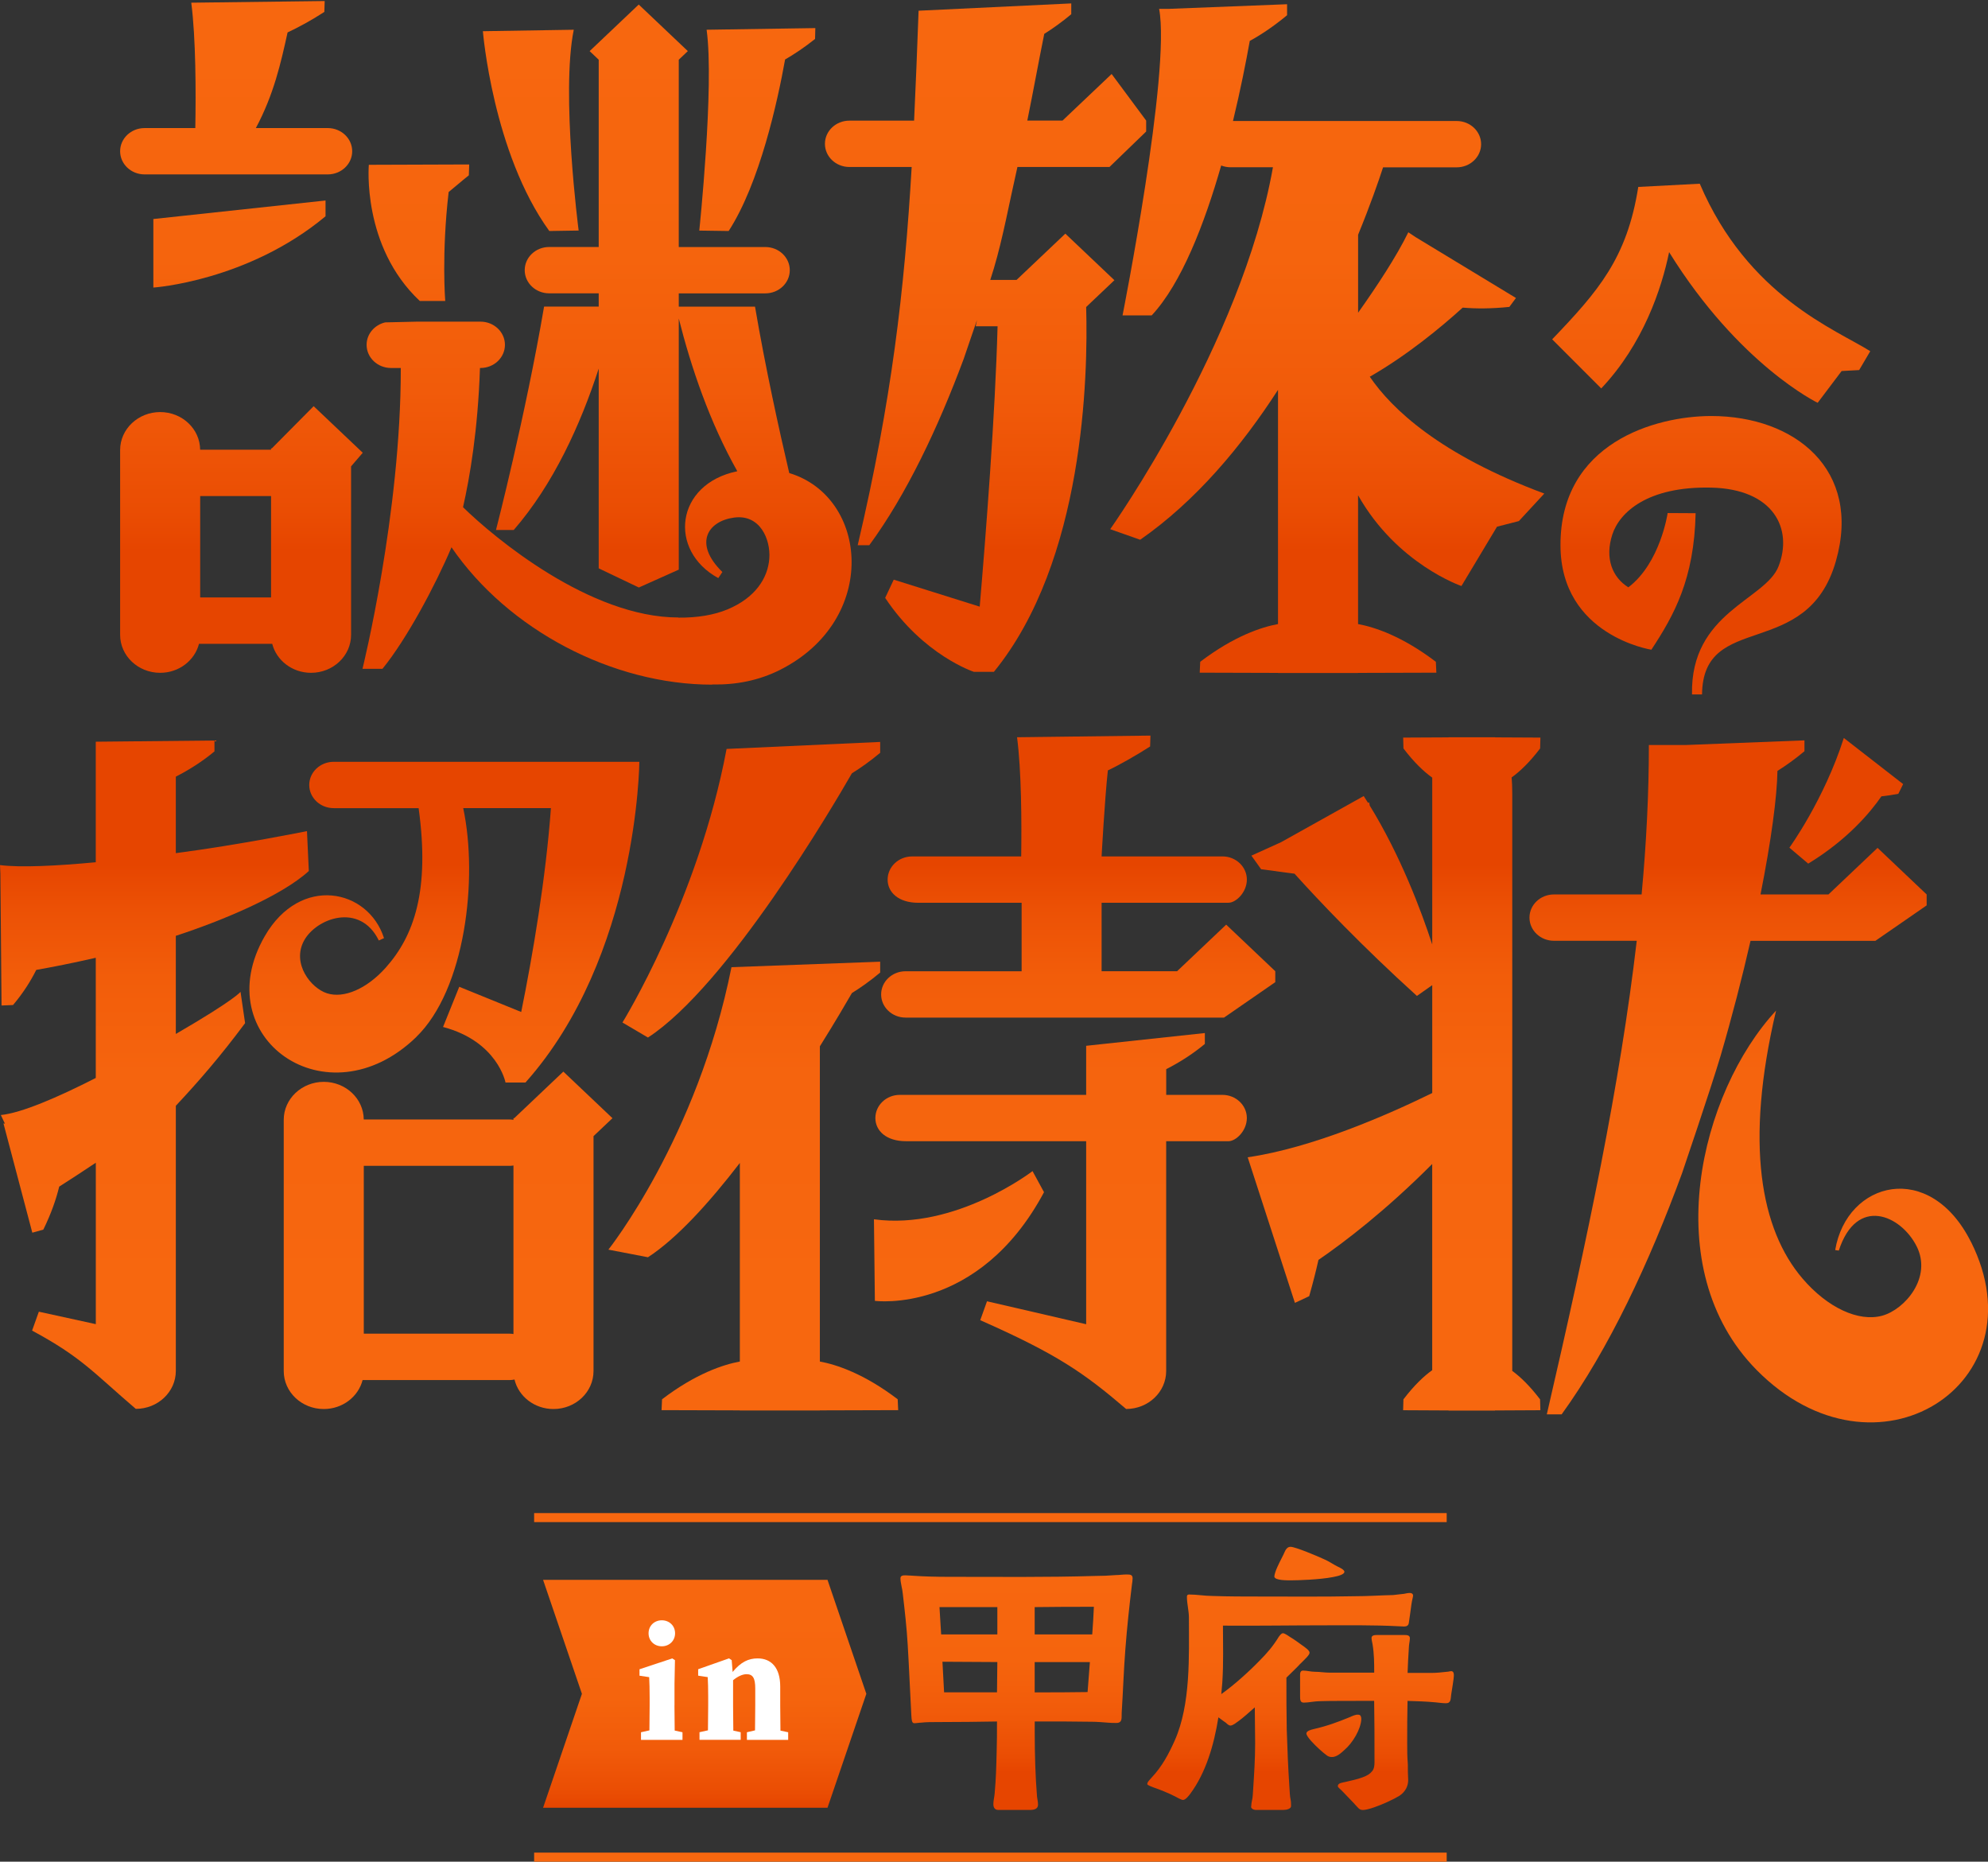
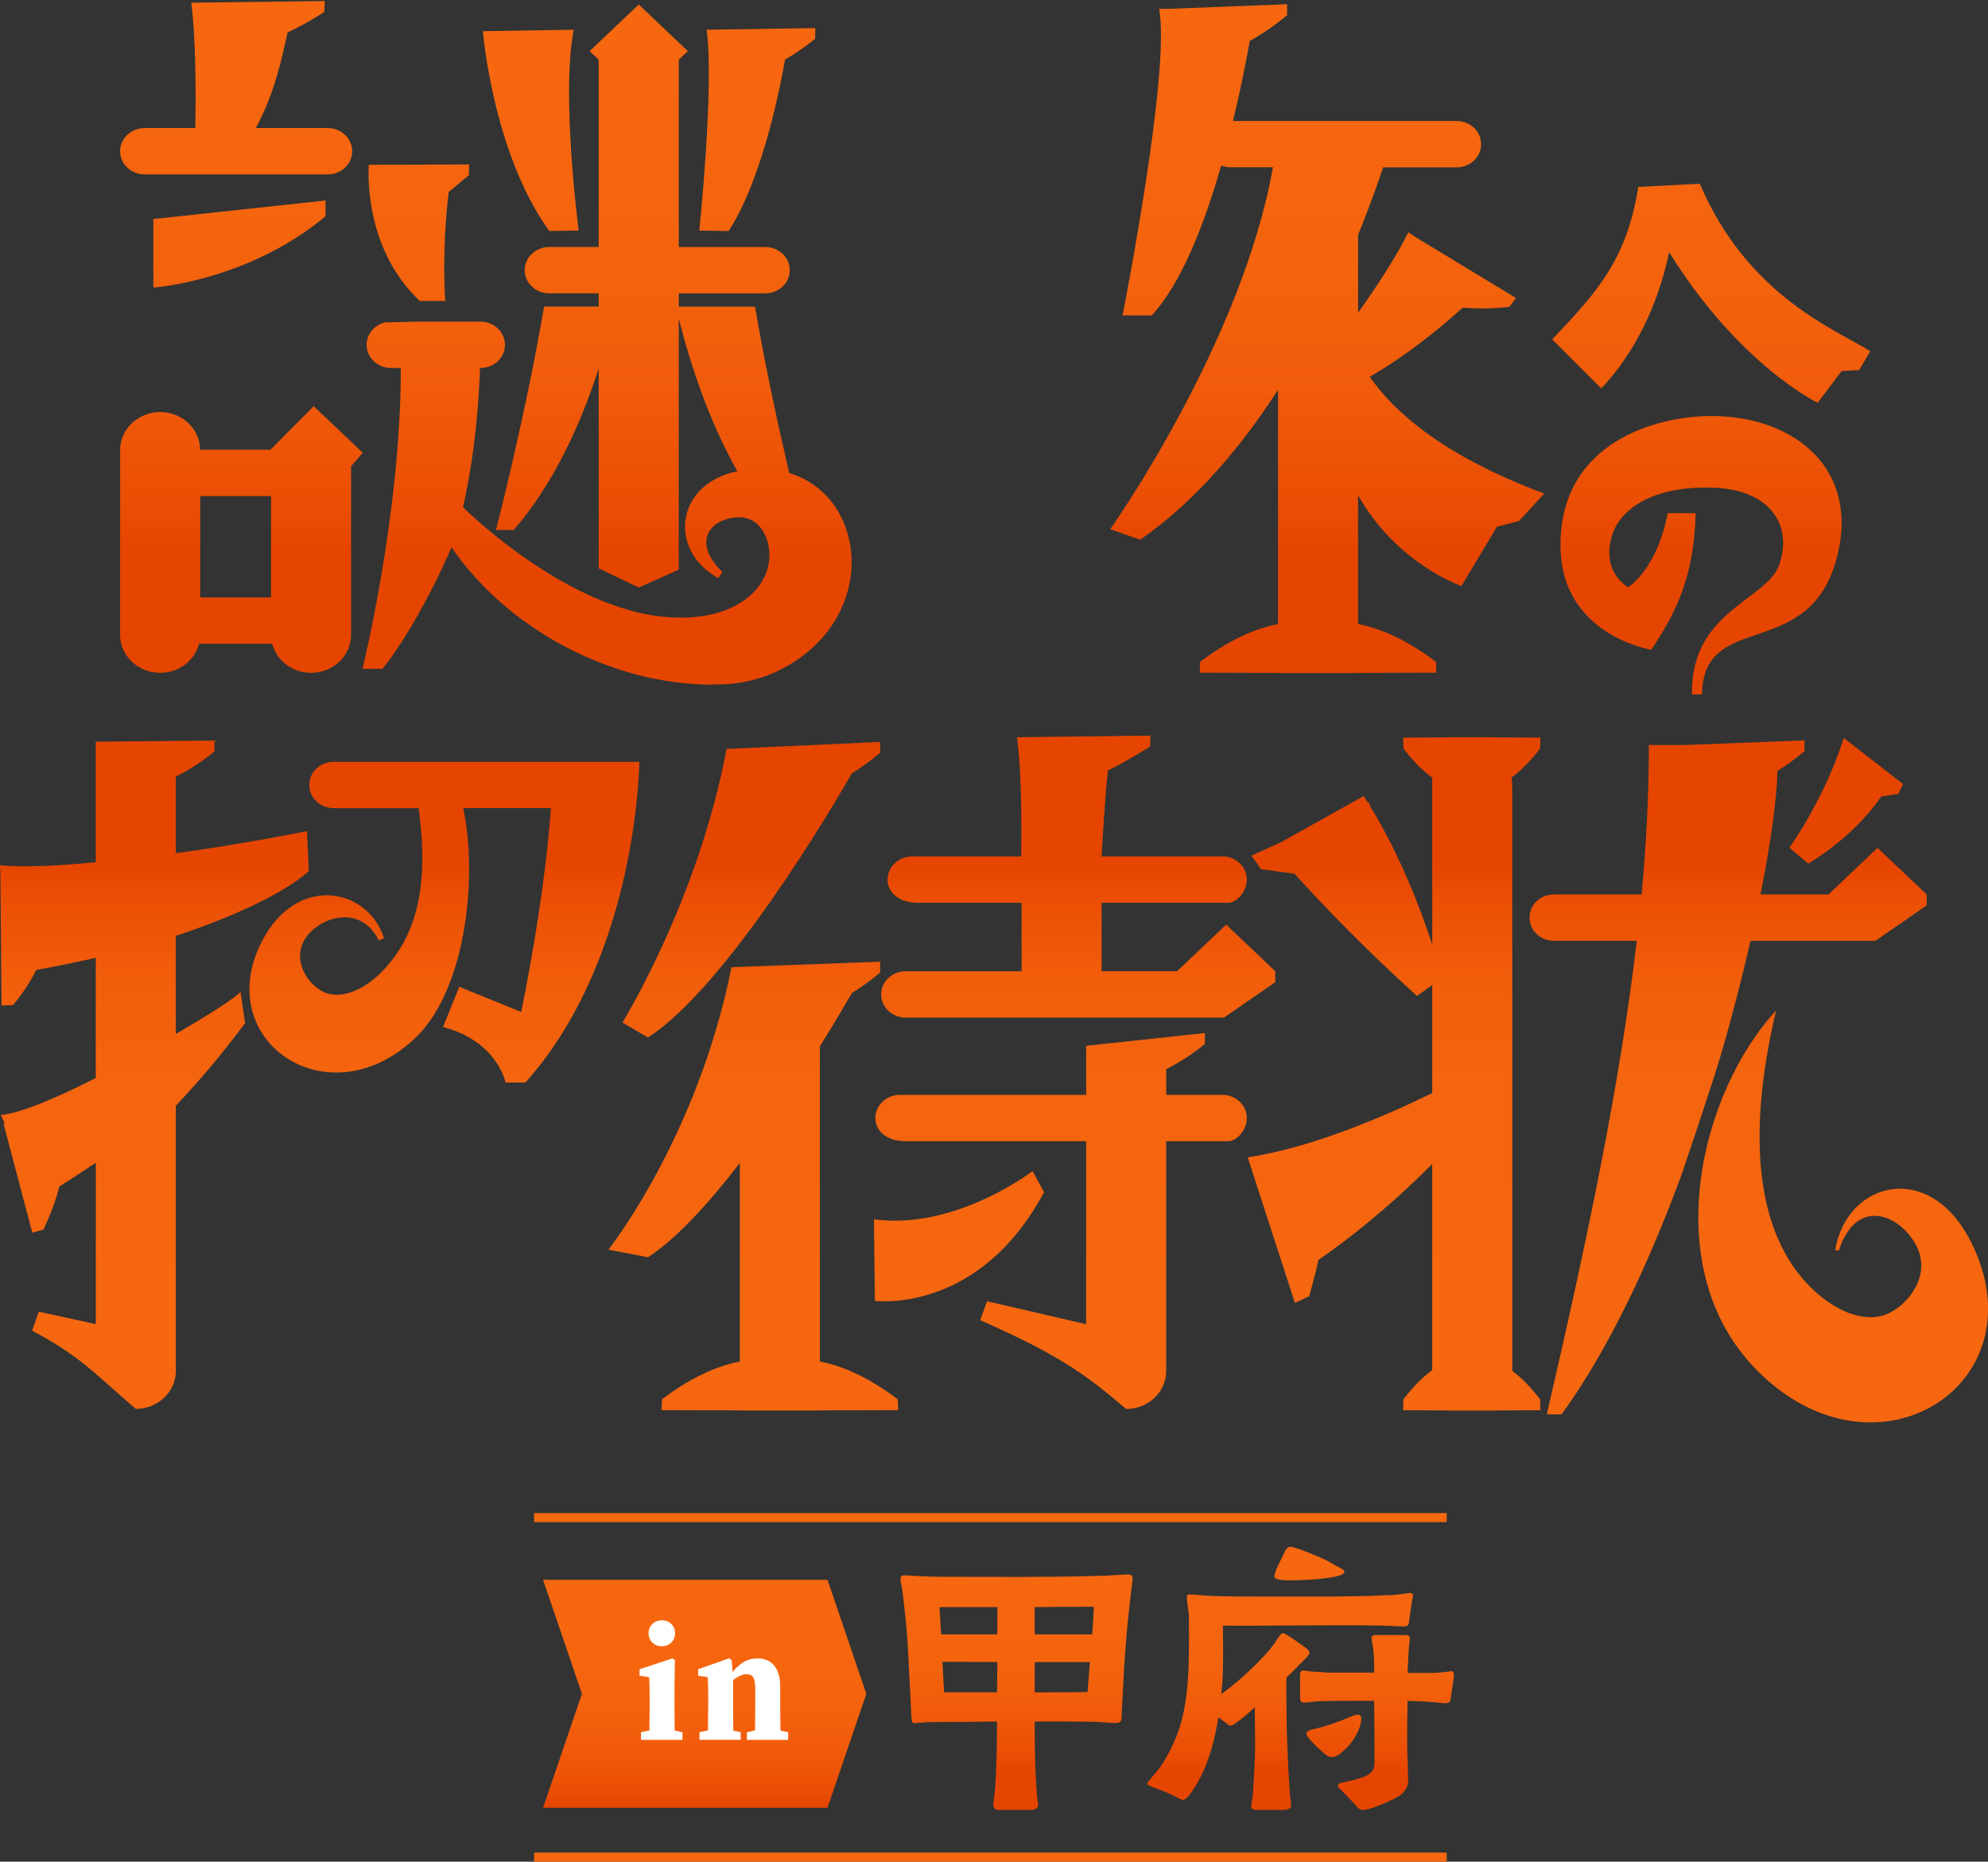
<svg xmlns="http://www.w3.org/2000/svg" xmlns:xlink="http://www.w3.org/1999/xlink" viewBox="0 0 517.5 484.5">
  <rect x="0" y="0" width="517.5" height="484.5" fill="#333333" stroke="none" />
  <linearGradient id="a" gradientUnits="userSpaceOnUse" x1="183.45" x2="183.45" y1="414.17" y2="478.83">
    <stop offset=".11" stop-color="#f7670f" />
    <stop offset=".43" stop-color="#f5640d" />
    <stop offset=".63" stop-color="#f15b0a" />
    <stop offset=".81" stop-color="#ea4d03" />
    <stop offset=".87" stop-color="#e64500" />
  </linearGradient>
  <linearGradient id="b" x1="264.61" x2="264.61" xlink:href="#a" y1="403.88" y2="469.75" />
  <linearGradient id="c" x1="338.57" x2="338.57" xlink:href="#a" y1="403.88" y2="469.75" />
  <linearGradient id="d" x1="442.8" x2="442.8" xlink:href="#a" y1="-7.82" y2="165.98" />
  <linearGradient id="e" x1="445.46" x2="445.46" xlink:href="#a" y1="-7.82" y2="165.98" />
  <linearGradient id="f" x1="345.5" x2="345.5" xlink:href="#a" y1="-7.82" y2="165.98" />
  <linearGradient id="g" x1="256.55" x2="256.55" xlink:href="#a" y1="-7.82" y2="166.15" />
  <linearGradient id="h" x1="62.33" x2="62.33" xlink:href="#a" y1="-7.82" y2="165.98" />
  <linearGradient id="i" x1="109.04" x2="109.04" xlink:href="#a" y1="-7.82" y2="165.98" />
  <linearGradient id="j" x1="197.14" x2="197.14" xlink:href="#a" y1="-7.82" y2="165.98" />
  <linearGradient id="k" x1="138.16" x2="138.16" xlink:href="#a" y1="-7.82" y2="165.98" />
  <linearGradient id="l" x1="62.85" x2="62.85" xlink:href="#a" y1="-7.82" y2="165.98" />
  <linearGradient id="m" x1="158.02" x2="158.02" xlink:href="#a" y1="-7.82" y2="165.98" />
  <linearGradient id="n" x1="61.48" x2="61.48" xlink:href="#a" y1="-7.82" y2="165.98" />
  <linearGradient id="o" gradientUnits="userSpaceOnUse" x1="40.19" x2="40.19" y1="353.11" y2="205.79">
    <stop offset=".11" stop-color="#f7670f" />
    <stop offset=".5" stop-color="#f5640e" />
    <stop offset=".67" stop-color="#f25d0a" />
    <stop offset=".79" stop-color="#ec5105" />
    <stop offset=".87" stop-color="#e64500" />
  </linearGradient>
  <linearGradient id="p" x1="116.65" x2="116.65" xlink:href="#o" y1="353.11" y2="205.79" />
  <linearGradient id="q" x1="115.67" x2="115.67" xlink:href="#o" y1="353.11" y2="205.79" />
  <linearGradient id="r" x1="249.64" x2="249.64" xlink:href="#o" y1="353.11" y2="205.79" />
  <linearGradient id="s" x1="196.09" x2="196.09" xlink:href="#o" y1="353.11" y2="205.79" />
  <linearGradient id="t" x1="195.57" x2="195.57" xlink:href="#o" y1="353.11" y2="205.79" />
  <linearGradient id="u" x1="276.23" x2="276.23" xlink:href="#o" y1="353.11" y2="205.79" />
  <linearGradient id="v" x1="280.67" x2="280.67" xlink:href="#o" y1="353.11" y2="205.79" />
  <linearGradient id="w" x1="362.89" x2="362.89" xlink:href="#o" y1="353.11" y2="205.79" />
  <linearGradient id="x" x1="449.83" x2="449.83" xlink:href="#o" y1="353.11" y2="205.79" />
  <linearGradient id="y" x1="480.61" x2="480.61" xlink:href="#o" y1="353.11" y2="205.79" />
  <linearGradient id="z" x1="479.79" x2="479.79" xlink:href="#o" y1="353.11" y2="205.79" />
  <path d="m141.37 470.47h37.02 37.02l10.11-29.65-10.11-29.66h-37.02-37.02l10.11 29.66z" fill="url(#a)" />
  <g fill="#fff">
    <path d="m172.28 428.45c1.92 0 3.45-1.41 3.45-3.39s-1.53-3.38-3.45-3.38-3.45 1.4-3.45 3.38 1.53 3.39 3.45 3.39z" />
    <path d="m175.58 443.87v-5.64l.12-6.17-.7-.46-8.53 2.83v1.67l2.52.38c.08 1.7.12 3.02.12 5.36v2.03c0 1.79-.02 4.38-.06 6.46l-2.19.49v1.98h10.8v-1.98l-2.03-.44c-.04-2.09-.06-4.71-.06-6.51z" />
    <path d="m203.16 450.39c-.04-2.07-.06-4.65-.06-6.52v-4.96c0-4.91-2.34-7.31-5.88-7.31-2.36 0-4.33.9-6.51 3.53l-.24-3.08-.7-.46-8.03 2.83v1.67l2.49.38c.08 1.7.12 2.59.12 4.93v2.46c0 1.79-.02 4.38-.06 6.46l-2.2.49v1.98h10.72v-1.98l-1.92-.42c-.04-2.09-.06-4.72-.06-6.53v-6.58c1.22-1.01 2.48-1.57 3.5-1.57 1.62 0 2.27.97 2.27 3.7v4.46c0 1.85-.02 4.4-.06 6.46l-2.11.49v1.98h10.74v-1.98l-2.03-.43z" />
  </g>
  <path d="m258.58 469.59c0-.92.26-1.91.34-2.83.34-3.67.43-7.04.52-10.71.09-2.68.09-5.36.09-8.03-5.34.08-9.21.15-15.75.15-1.29 0-2.67 0-3.96.15-.52 0-1.29.15-1.81.15-.69 0-.69-.92-.77-1.91-.34-6.12-.6-12.7-.95-18.44-.26-4.51-.77-8.95-1.29-13.39-.09-1.22-.6-2.75-.6-3.98 0-.69.6-.77 1.29-.77.52 0 1.03.08 1.55.08 3.18.23 6.46.31 9.73.31 12.65 0 25.48.15 38.13-.23 1.81 0 3.62-.08 5.42-.23.86 0 1.81-.15 2.67-.15.95 0 1.64 0 1.64.99 0 .54-.09 1.07-.17 1.61-.69 5.66-1.29 11.25-1.72 16.91-.43 5.51-.6 11.02-.95 16.45-.09 1.15.34 2.68-1.38 2.68-.77 0-1.55 0-2.24-.08-1.12-.08-2.84-.23-3.96-.23-4.05-.08-9.81-.08-15.06-.08v2.98c0 5.36.17 11.4.6 16.6.09.69.26 1.38.26 2.07 0 1.15-1.03 1.38-2.15 1.38h-8.18c-.95 0-1.29-.69-1.29-1.45zm1.04-44.23v-7.11h-15.06c.17 2.37.26 4.74.43 7.11zm-.09 15.07.09-7.88-14.29-.08c.17 2.68.26 5.28.43 7.96zm24.79-15.07c.17-2.37.34-4.82.43-7.19-5.08 0-10.24 0-15.41.08v7.11zm-1.21 15c.17-2.6.43-5.2.6-7.8h-14.37v7.88c4.56 0 9.21 0 13.77-.08z" fill="url(#b)" />
  <path d="m325.7 470.2c0-.46.09-1 .17-1.45.26-.99.26-1.99.34-3.06.26-4.06.52-7.88.52-12.01 0-2.91-.09-6.12-.09-9.34-1.55 1.38-2.93 2.6-4.05 3.44-.86.61-1.55 1.22-2.24 1.3-.6 0-.95-.53-1.38-.84-.52-.31-1.12-.84-1.81-1.3-1.12 7.12-3.27 14.46-7.32 19.89-.34.46-1.21 1.61-1.89 1.61-.43 0-1.64-.69-2.07-.92-1.81-.92-3.7-1.68-5.68-2.37-.34-.15-1.55-.54-1.55-.84 0-.61.77-1.22 1.12-1.68 2.75-2.91 4.48-6.2 6.02-9.64 4.22-9.49 3.7-22.04 3.7-31.98 0-1.84-.52-3.6-.52-5.43 0-.31.09-.61.52-.61 2.07 0 4.13.38 6.11.38 4.22.15 8.44.15 12.65.15 8.09 0 16.18.08 24.27-.08 3.53 0 6.71-.23 10.16-.31.86-.08 1.81-.23 2.75-.31.43-.08 1.03-.23 1.55-.23.26 0 .86.08.86.69 0 .38-.26 1.07-.43 2.3-.26 2.07-.52 3.67-.69 4.9q-.17.84-1.21.84c-.52 0-1.12-.08-1.72-.08-5.94-.31-12.57-.23-18.59-.23-8.95 0-17.9.15-26.85.08 0 5.28.17 9.56-.17 14.84l-.26 2.98c3.36-2.37 7.32-5.97 9.98-8.72 1.89-1.91 3.44-3.67 4.99-6.2.26-.31.6-.92 1.12-.92.26 0 .95.38 1.72.92 1.2.69 2.58 1.76 3.36 2.3.52.38 1.81 1.22 1.81 1.84s-1.2 1.68-2.5 2.98c-.69.77-1.98 1.99-3.53 3.52 0 4.51 0 9.34.09 13.54.17 5.2.34 9.64.69 14.92.09 1.15.09 2.3.34 3.44.09.38.09 1.15.09 1.53 0 .69-1.12.99-1.89.99h-7.32c-.6 0-1.2-.38-1.2-.84zm6.03-59.91c0-.46.34-1.53.77-2.45.6-1.38 1.55-3.06 1.89-3.9.26-.61.69-1.38 1.55-1.38 1.29 0 7.23 2.53 8.69 3.21 1.29.54 2.32 1.3 3.53 1.91.52.23 1.81.84 1.81 1.38 0 .61-1.29 1.07-3.01 1.38-3.61.69-9.3.84-10.59.84s-4.56.08-4.65-1zm20.91 59.22-3.01-3.14c-.6-.69-1.38-1.15-1.38-1.53 0-.84 1.29-.92 1.89-1.07 1.29-.31 3.18-.69 4.56-1.22 1.2-.46 1.89-.84 2.5-1.61.52-.61.6-1.53.6-2.3 0-6.43 0-10.71-.09-15.99-5.25 0-12.05 0-14.03.08-1.46 0-3.01.38-4.3.38-.95 0-.95-.84-.95-1.68v-5.05c0-.69-.09-1.61.78-1.61.95 0 2.07.31 3.1.31 1.29 0 2.5.23 3.79.23h11.62c0-2.6 0-4.74-.43-7.42-.09-.54-.26-1.07-.26-1.61 0-.69.78-.77 1.38-.77h7.14c.78 0 1.46.08 1.46.84s-.26 1.61-.26 2.37c-.17 2.68-.26 4.36-.34 6.66h6.11c1.46 0 2.75-.15 4.22-.31.34 0 .69-.15 1.03-.15.52 0 .69.46.69 1 0 1.07-.52 3.83-.69 5.05-.17 1.15 0 2.3-1.38 2.3-.78 0-1.89-.15-2.67-.23-2.41-.23-4.91-.31-7.32-.38-.09 3.67-.09 7.12-.09 10.94 0 2.37 0 3.21.17 5.59 0 1.38 0 2.68.09 4.06 0 1.45-.6 2.98-2.32 4.13-1.38.84-4.3 2.22-6.54 2.98-1.12.38-2.24.69-2.93.69-1.03 0-1.29-.69-2.15-1.53zm-7.4-12.78c-.78-.54-2.67-2.22-3.96-3.67-.69-.77-1.21-1.53-1.21-1.91 0-.69 1.21-.99 1.89-1.15 3.61-.84 6.11-1.76 9.47-3.14.52-.23 1.46-.69 2.15-.61.69 0 .78.69.78 1.15-.09 2.6-2.24 6.2-4.39 8.03-.77.69-1.98 1.91-3.36 1.84-.52 0-1.03-.23-1.38-.54z" fill="url(#c)" />
  <path d="m139.04 482.15h237.55v2.35h-237.55z" fill="#f7670f" />
  <path d="m139.04 393.78h237.55v2.35h-237.55z" fill="#f7670f" />
  <path d="m445.47 108.27c-14.62 0-39.34 7.02-39.26 33.68.07 23.49 23.66 27.14 23.66 27.14 5.9-8.99 11.15-18.31 11.52-35.53l-7.28-.04s-1.88 12.99-10.23 19.33c-4.18-2.59-6.17-7.56-4.18-13.72 1.86-5.76 9.13-12.58 25.66-12.23 16.42.34 21.39 10.78 17.62 20.48-3.42 8.8-22.98 11.92-22.53 33.35h2.61c.22-21.9 27.38-8.5 34.85-34.72 6.76-23.7-10.59-37.74-32.46-37.74z" fill="url(#d)" />
  <path d="m442.47 47.81-16.01.84c-2.92 18.57-10.45 27.17-22.41 39.66l12.77 12.78c10.91-11.53 15.71-25.92 17.67-35.47 18.21 29.36 38.67 39.21 38.67 39.21l6.24-8.27 4.56-.25 2.89-4.91c-8.94-5.65-31.85-14.24-44.38-43.59z" fill="url(#e)" />
  <path d="m356.58 98.04c9.81-5.63 18.59-12.91 24.18-17.98 3.4.29 7.43.3 12.15-.19l1.71-2.32-26.05-15.79s-1.97-1.31-1.97-1.31c-3.07 6.29-8.17 14.04-13.07 20.94v-20.3c3.17-7.73 5.33-13.95 6.5-17.54h19.16c3.51 0 6.36-2.7 6.36-6.03s-2.85-6.03-6.36-6.03h-58.23c1.97-8.14 3.42-15.53 4.37-20.84 2.92-1.6 6.19-3.77 9.71-6.69v-2.86l-30.9 1.21h-2.41c3.08 16.27-9.52 79.77-9.52 79.77h7.59c7.74-8.3 13.74-23.83 18.09-39.01.75.29 1.57.46 2.43.46h11.04c-8.14 45.94-42.36 94.19-42.36 94.19l7.8 2.75c14.52-10.1 26.43-24.38 35.88-39.01v60.95c-4.27.79-11.43 3.11-20.25 9.82l-.13 2.83 20.38.06v.03h20.84v-.03l20.38-.06-.13-2.83c-8.82-6.71-15.98-9.03-20.25-9.82v-33.52c10.13 17.93 26.91 23.62 26.91 23.62l9.26-15.44 5.69-1.46 6.62-7.16c-27.19-10.12-39.69-21.99-45.43-30.41z" fill="url(#f)" />
-   <path d="m290.1 72.93-12.78-12.12-12.7 12.04h-6.84c.36-1.13.69-2.16.94-3.02 2.4-8.08 3.99-17 6.13-26.38h23.97l9.54-9.22v-2.85l-8.99-12.12-12.78 12.12h-9.17c1.64-8.06 2.74-14.29 4.41-22.56 2.2-1.38 4.55-3.05 7.03-5.12v-2.81l-39.74 1.9c-.37 10.07-.74 19.52-1.17 28.61h-16.85c-3.51 0-6.36 2.7-6.36 6.03s2.85 6.03 6.36 6.03h16.22c-1.87 32.01-5.2 60.76-14.05 98.43h3.02c9.64-13.13 17.9-30.55 24.57-48.48 0 0 1.62-4.7 3.46-10.13l-.33 1.63h5.69c-.61 22.86-3.03 53.97-4.65 72.97l-22.38-7.02-2.23 4.74c9.92 14.95 23.1 19.25 23.1 19.25h5.2c23.53-28.82 24.53-77.09 24.02-94.95l7.36-6.98z" fill="url(#g)" />
  <path d="m84.74 52.18-44.82 4.82v17.84s24.51-1.64 44.82-18.55z" fill="url(#h)" />
  <path d="m39.92 101.13s24.51-1.64 44.82-18.55v-4.11l-44.82 4.82z" fill="url(#h)" />
  <path d="m109.28 78.33h6.62s-.99-12.24.89-28.36c1.6-1.28 3.2-2.72 5.25-4.34l.1-2.83-26.13.09s-1.88 21.24 13.27 35.44z" fill="url(#i)" />
  <path d="m109.28 35.53h6.62s-.99-12.24.89-28.36c1.6-1.28 3.2-2.72 5.25-4.34l.1-2.83-26.13.09s-1.88 21.24 13.27 35.44z" fill="url(#i)" />
  <path d="m189.68 60.12c8.1-12.51 12.73-33.74 14.69-44.64 2.41-1.39 5.03-3.13 7.8-5.34l.07-2.83-28.3.43c2.04 14.65-1.91 52.27-1.91 52.27z" fill="url(#j)" />
  <path d="m150.63 60s-4.65-35.67-1.27-52.26l-23.66.38s2.58 31.68 17.29 52l7.65-.12z" fill="url(#k)" />
  <path d="m81.65 105.71-10.89 10.98h-.21v.35h-18.45c-.04-5.42-4.69-9.8-10.41-9.8s-10.42 4.42-10.42 9.88v48.1c0 5.45 4.66 9.88 10.42 9.88 4.9 0 9-3.21 10.11-7.54h19.06c1.11 4.32 5.21 7.54 10.11 7.54 5.75 0 10.42-4.42 10.42-9.88v-43.85l3.04-3.54zm-11.09 49.78h-18.45v-26.39h18.45z" fill="url(#l)" />
  <path d="m205.45 123.12c-2.63-11.24-6.2-27.42-8.91-43.32h-19.85v-3.45h22.54c3.51 0 6.36-2.7 6.36-6.03s-2.85-6.03-6.36-6.03h-22.54v-48.75l2.36-2.24-12.78-12.12-12.78 12.12 2.36 2.24v48.74h-12.9c-3.51 0-6.36 2.7-6.36 6.03s2.85 6.03 6.36 6.03h12.9v3.45h-14.22c-4.88 28.6-12.52 58.14-12.52 58.14h4.62c10.32-11.89 17.35-27.33 22.12-42v51.98l10.45 4.99 10.39-4.65v-65.35c3.19 12.62 8.02 26.95 15.24 39.74-16.17 3.33-18.07 20.66-4.95 27.81l1.06-1.58c-7.67-7.52-3.7-13.28 3.07-14.17 6.77-.9 9.51 5.7 9.15 10.65-.37 5.17-3.73 10.28-10.92 13.26-3.45 1.43-7.77 2.18-12.73 2.13l-.02-.04c-23.02 0-47.87-20.69-56.06-28.7 1.77-7.77 3.88-20.13 4.41-36.23h.14c3.51 0 6.36-2.7 6.36-6.03s-2.85-6.03-6.36-6.03h-16.51l-8.3.19c-2.77.65-4.84 3.01-4.84 5.84 0 3.33 2.85 6.03 6.36 6.03h2.54c.05 37.85-9.97 78.29-9.97 78.29h5.2c6.33-7.76 13.81-21.8 17.97-31.63 14.7 21.49 41.91 35.75 67.87 35.75l-.02-.05c6.12.14 12.14-1 17.72-3.82 25.74-13.01 23.02-44.94 2.35-51.2z" fill="url(#m)" />
  <path d="m37.63 45.39h47.69c3.51 0 6.36-2.7 6.36-6.03 0-3.33-2.85-6.03-6.36-6.03h-18.72c4.67-8.72 6.52-16.98 8.26-24.89 2.96-1.39 6.17-3.13 9.57-5.34l.09-2.83-34.73.43c1.2 9.34 1.22 23.26 1.05 32.63h-13.21c-3.51 0-6.36 2.7-6.36 6.03 0 3.33 2.85 6.03 6.36 6.03z" fill="url(#n)" />
  <path d="m45.77 269.11v-25.56c12.02-3.93 27.51-10.37 34.62-16.87l-.48-10.38s-17.82 3.61-34.14 5.73v-19.91c3.34-1.7 6.78-3.84 10.06-6.57v-2.83l-30.9.31v31.37c-10.3.96-19.59 1.42-24.93.74l.1 2.28.3 34.26 2.99-.12c2.6-3.07 4.56-6.17 6.05-9.14 4.11-.73 9.5-1.78 15.49-3.16v31.28c-10.12 5.16-19.32 9.09-24.71 9.65l1.06 2.25-.38-.07 7.51 28.44 2.87-.8c2.07-4.23 3.35-7.96 4.13-11.19 2.48-1.58 5.76-3.7 9.53-6.22v42.01l-14.83-3.24-1.76 4.92c12.93 6.95 15.96 10.94 27 20.37 5.75 0 10.42-4.42 10.42-9.88v-69c5.9-6.3 11.61-12.87 18.03-21.51l-1.19-8.15s-1.33 1.97-16.84 10.97z" fill="url(#o)" />
-   <path d="m146.65 278.88-12.78 12.12h-.21v.44c-.31-.05-.62-.09-.95-.09h-38.02c-.04-5.42-4.69-9.8-10.41-9.8s-10.42 4.42-10.42 9.88v65.39c0 5.45 4.66 9.88 10.42 9.88 4.9 0 9-3.21 10.11-7.54h38.32c.42 0 .82-.06 1.22-.14 1.05 4.4 5.19 7.68 10.15 7.68 5.75 0 10.42-4.42 10.42-9.88v-61.14l4.93-4.67-12.78-12.12zm-12.99 68.3c-.31-.05-.62-.09-.95-.09h-38.01v-43.68h38.01c.33 0 .64-.04.95-.09z" fill="url(#p)" />
  <path d="m108.34 269.89c12.77-12.34 16.16-41.23 12.24-59.58h22.83c-1.32 18.25-4.75 38.33-7.73 53.06l-16.13-6.56-4.22 10.46c14.22 3.76 16.26 14.45 16.26 14.45h5.2c29.29-32.83 29.64-83.46 29.64-83.46h-79.57c-3.51 0-6.36 2.7-6.36 6.03s2.85 6.03 6.36 6.03h22.11c2.97 21.44-1.19 33.29-8.61 41.57-4.91 5.47-10.86 8.03-15.25 6.61-4.2-1.35-9.17-7.71-6-13.64s14.61-10.1 19.5-.1l1.35-.61c-4.09-12.83-21.77-16.59-31.04-.51-15.19 26.35 16.19 48.72 39.43 26.26z" fill="url(#q)" />
  <path d="m271.77 310.27-2.99-5.49s-20.06 15.46-41.28 12.54l.24 21.23s26.99 3.61 44.03-28.28z" fill="url(#r)" />
  <path d="m213.42 354.35v-82.04c4.09-6.55 7.07-11.66 8.34-13.87 2.29-1.41 4.76-3.16 7.36-5.33v-2.83l-38.71 1.43c-8.87 44.4-32.04 73.51-32.04 73.51l10.3 1.98c7.55-4.91 16-14.25 23.92-24.54v51.68c-4.27.79-11.43 3.11-20.25 9.82l-.13 2.83 20.38.06v.03h20.84v-.03l20.38-.06-.13-2.83c-8.82-6.71-15.98-9.03-20.25-9.82z" fill="url(#s)" />
  <path d="m168.67 270.02c20.81-13.54 48.44-60.67 53.09-68.77 2.29-1.41 4.76-3.16 7.36-5.33v-2.83l-39.98 1.82c-7.41 39.4-27.11 71.2-27.11 71.2z" fill="url(#t)" />
  <path d="m318.21 284.94h-14.63v-6.69c3.34-1.7 6.78-3.84 10.06-6.57v-2.83l-30.9 3.32v12.77h-48.51c-3.51 0-6.36 2.7-6.36 6.03s2.85 6.03 7.96 6.03h46.91v47.63l-25.81-5.97-1.76 4.92c19.9 8.79 26.94 13.67 37.98 23.11 5.75 0 10.42-4.42 10.42-9.88v-59.81h16.23c1.92 0 4.77-2.7 4.77-6.03s-2.85-6.03-6.36-6.03z" fill="url(#u)" />
  <path d="m235.73 252.77c-3.51 0-6.36 2.7-6.36 6.03s2.85 6.03 6.36 6.03h82.9l13.34-9.22v-2.85l-12.78-12.12-12.78 12.12h-19.65v-17.82h33.04c1.92 0 4.77-2.7 4.77-6.03s-2.85-6.03-6.36-6.03h-31.45s.8-14.8 1.63-22.38c2.96-1.39 7.59-4.03 11-6.23l.09-2.83-34.73.43c1.14 8.82 1.21 21.72 1.08 31.02h-28.41c-3.51 0-6.36 2.7-6.36 6.03s2.85 6.03 7.96 6.03h26.92v17.82h-30.2z" fill="url(#v)" />
  <path d="m393.65 356.74c0-.07.01-.14.01-.2v-149.92c0-1.7-.06-3.12-.16-4.3 2.11-1.51 4.61-3.86 7.41-7.53l.08-2.83-11.82-.06v-.03h-12.09v.03l-11.82.06.08 2.83c2.83 3.72 5.37 6.08 7.49 7.59v43.43c-2.9-8.89-8.27-23.16-16.27-36.16l-.15-.84-.29.13c-.37-.59-.74-1.18-1.13-1.77l-21.53 12.02-7.71 3.49 2.54 3.54c3.19.43 6.08.82 8.69 1.16 6.3 6.99 17.34 18.67 31.86 31.81l3.99-2.81v28.08c-11.59 5.68-31.17 14.27-48.04 16.72l12.29 37.89 3.72-1.74c1.01-3.55 1.79-6.67 2.41-9.44 6.79-4.65 17.42-12.75 29.61-24.96v53.62s0 .02 0 .04c-2.12 1.51-4.66 3.88-7.49 7.59l-.08 2.83 11.82.06v.03h12.09v-.03l11.82-.06-.08-2.83c-2.73-3.58-5.19-5.91-7.26-7.42z" fill="url(#w)" />
  <path d="m455.69 244.85h32.5l13.34-9.22v-2.85l-12.78-12.12-12.78 12.12h-17.69c2.79-14.01 4.3-25.39 4.41-32.15 2.2-1.38 4.55-3.05 7.03-5.12v-2.83l-30.9 1.21h-9.6c0 12.72-.66 25.63-1.89 38.89h-22.83c-3.51 0-6.36 2.7-6.36 6.03s2.85 6.03 6.36 6.03h21.56c-4.3 37-12.69 76.96-23.41 123.25h3.86c12.3-17 22.83-39.54 31.34-62.74 0 0 7.44-21.85 10.02-30.51 3.06-10.46 5.67-20.61 7.81-29.99z" fill="url(#x)" />
  <path d="m470.7 224.76c10.2-6.21 16.12-13.27 19.05-17.51 1.37-.15 2.83-.35 4.41-.66l1.25-2.53-15.44-12c-5.18 16.19-14.17 28.55-14.17 28.55z" fill="url(#y)" />
  <path d="m513.08 323.24c-10.75-21.49-32.35-15.84-35.36 2.09l.94.13c4.66-14.33 16.18-9.23 20.27-1.1 4.08 8.14-3.1 16.44-8.97 18.05-6.14 1.68-14.24-2.06-20.75-9.68-10.88-12.73-15.07-35-6.88-69.72-19.69 21.21-31.15 67.12-5.05 93.54 31.02 31.41 74.26 3.57 55.81-33.32z" fill="url(#z)" />
</svg>